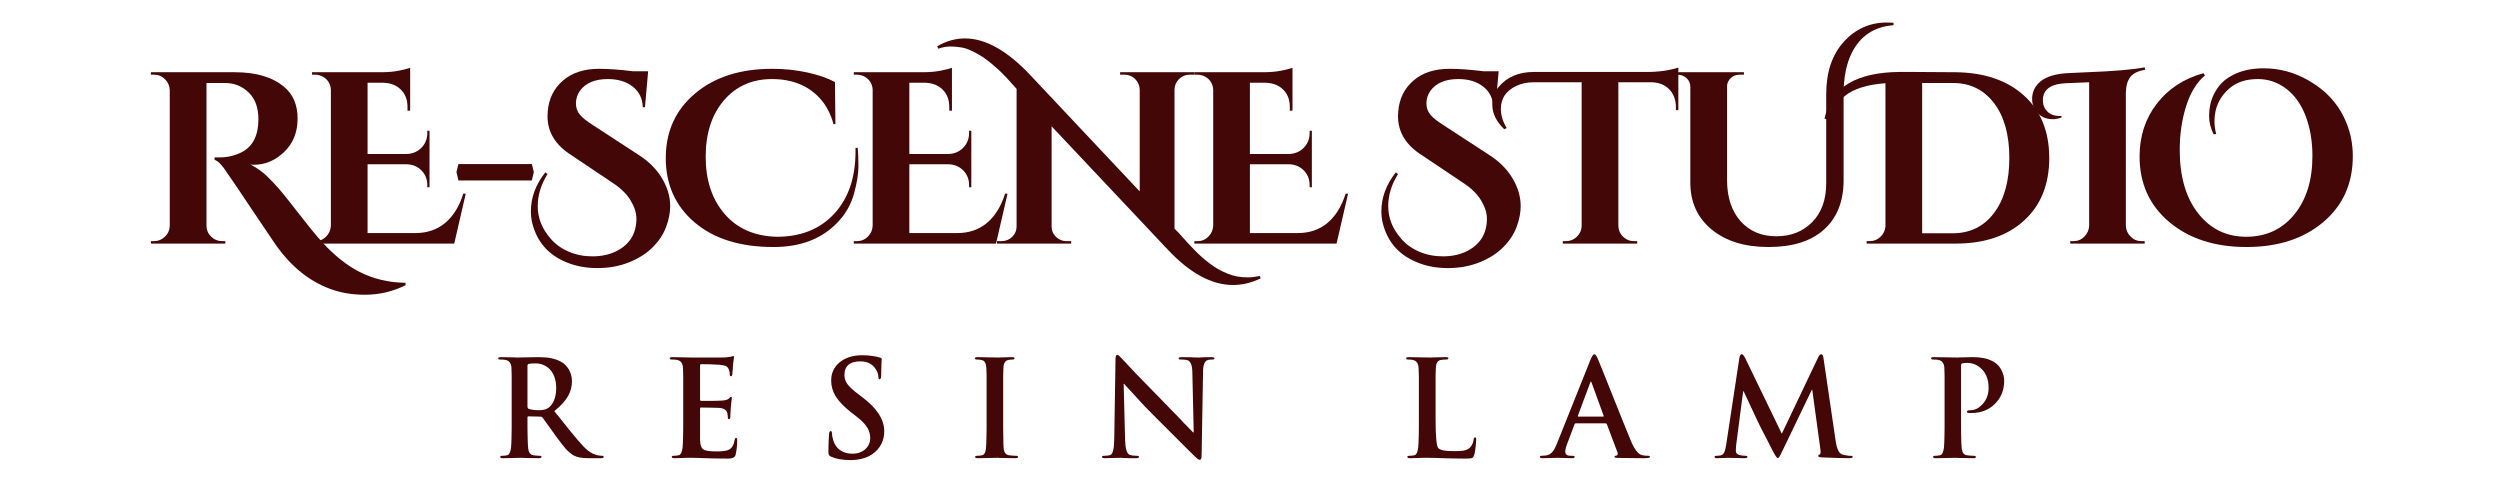
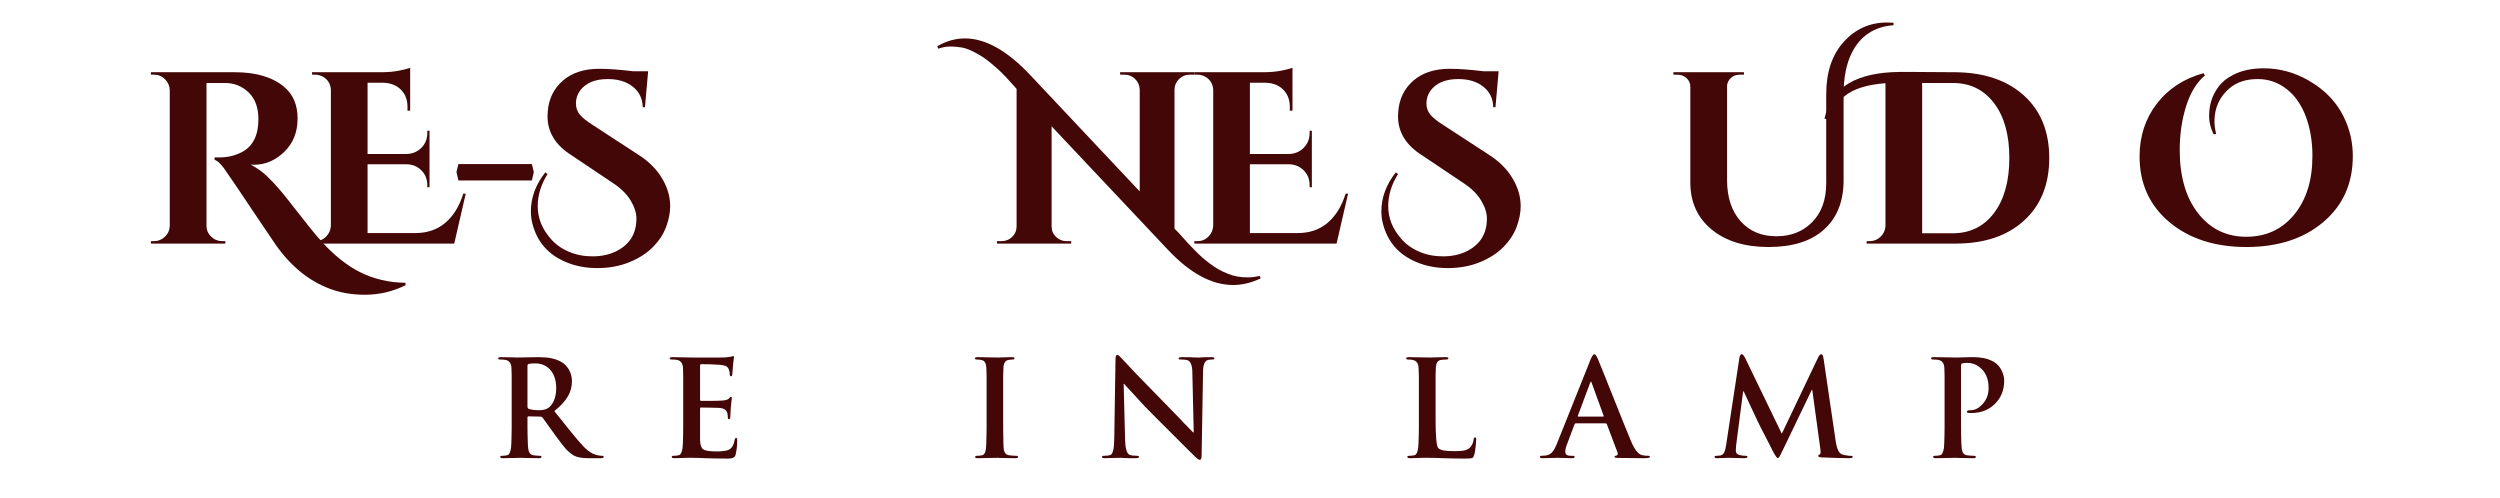
<svg xmlns="http://www.w3.org/2000/svg" version="1.2" preserveAspectRatio="xMidYMid meet" height="267" viewBox="0 0 1005 200.25" zoomAndPan="magnify" width="1340">
  <defs />
  <g id="6ba783d1a5">
    <g style="fill:#430707;fill-opacity:1;">
      <g transform="translate(196.878, 184.038)">
        <path d="M 8.816 -32.988 L 8.715 -36.27 C 8.609 -38.004 7.84 -39.027 6.402 -39.34 C 5.965 -39.445 5.266 -39.5 4.305 -39.5 C 3.691 -39.5 3.387 -39.664 3.387 -39.996 C 3.387 -40.312 3.777 -40.469 4.566 -40.469 L 10.312 -40.363 C 10.453 -40.363 10.586 -40.348 10.707 -40.312 L 19.5 -40.469 C 21.512 -40.469 23.219 -40.328 24.617 -40.051 C 26.473 -39.684 28.066 -39.051 29.395 -38.16 C 30.285 -37.547 31.09 -36.656 31.809 -35.484 C 32.633 -34.012 33.043 -32.457 33.043 -30.812 C 33.043 -28.695 32.543 -26.734 31.547 -24.934 C 30.445 -22.938 28.582 -20.883 25.957 -18.766 L 32.414 -10.707 C 34.496 -8.117 36.234 -6.09 37.637 -4.617 C 38.914 -3.289 40.18 -2.301 41.441 -1.652 C 41.688 -1.547 41.941 -1.461 42.203 -1.391 C 42.375 -1.285 42.57 -1.215 42.781 -1.18 C 42.918 -1.109 43.086 -1.059 43.277 -1.023 L 43.645 -0.973 C 44.258 -0.867 44.758 -0.812 45.141 -0.812 C 45.578 -0.812 45.797 -0.664 45.797 -0.367 C 45.797 -0.016 45.457 0.156 44.773 0.156 L 39.656 0.156 C 37.086 0.156 35.168 -0.184 33.91 -0.867 C 32.84 -1.445 31.695 -2.387 30.469 -3.699 C 29.543 -4.785 28.238 -6.473 26.559 -8.766 L 21.23 -16.168 C 21.023 -16.43 20.699 -16.562 20.262 -16.562 L 15.59 -16.664 C 15.309 -16.664 15.168 -16.516 15.168 -16.219 L 15.168 -11.891 C 15.168 -10.629 15.188 -9.57 15.223 -8.715 C 15.258 -6.562 15.328 -4.988 15.434 -3.988 C 15.605 -2.188 16.309 -1.199 17.531 -1.023 C 18.598 -0.883 19.473 -0.812 20.156 -0.812 C 20.594 -0.812 20.812 -0.664 20.812 -0.367 C 20.812 -0.016 20.453 0.156 19.734 0.156 L 13.387 0.051 C 13.211 0.051 13.07 0.035 12.965 0 L 5.273 0.156 C 4.559 0.156 4.199 -0.016 4.199 -0.367 C 4.199 -0.664 4.48 -0.812 5.039 -0.812 C 5.688 -0.812 6.332 -0.883 6.98 -1.023 C 7.77 -1.164 8.293 -2.152 8.555 -3.988 C 8.66 -4.988 8.73 -6.562 8.766 -8.715 C 8.801 -9.57 8.816 -10.629 8.816 -11.891 Z M 15.168 -20.629 C 15.168 -20.141 15.328 -19.824 15.641 -19.684 C 16.711 -19.316 18.074 -19.133 19.734 -19.133 C 21.414 -19.133 22.684 -19.438 23.543 -20.051 C 24.469 -20.734 25.203 -21.68 25.746 -22.887 C 26.395 -24.32 26.719 -26.062 26.719 -28.109 C 26.719 -29.91 26.43 -31.504 25.852 -32.887 C 25.379 -34.074 24.695 -35.082 23.805 -35.902 C 22.266 -37.27 20.488 -37.949 18.477 -37.949 C 17.059 -37.949 16.113 -37.879 15.641 -37.742 C 15.328 -37.637 15.168 -37.383 15.168 -36.98 Z M 15.168 -20.629" style="stroke:none" />
      </g>
    </g>
    <g style="fill:#430707;fill-opacity:1;">
      <g transform="translate(265.834, 184.038)">
        <path d="M 8.816 -32.988 L 8.715 -36.27 C 8.609 -38.004 7.84 -39.027 6.402 -39.34 C 5.965 -39.445 5.266 -39.5 4.305 -39.5 C 3.691 -39.5 3.387 -39.664 3.387 -39.996 C 3.387 -40.312 3.777 -40.469 4.566 -40.469 L 12.309 -40.312 L 23.438 -40.312 L 25.746 -40.363 C 26.938 -40.469 27.707 -40.574 28.055 -40.68 C 28.125 -40.68 28.195 -40.699 28.266 -40.73 L 28.922 -40.914 C 29.133 -40.914 29.238 -40.75 29.238 -40.418 L 28.973 -38.477 C 28.906 -38.02 28.852 -37.504 28.816 -36.926 L 28.605 -34.117 C 28.605 -33.77 28.582 -33.523 28.527 -33.383 C 28.492 -33.207 28.441 -33.078 28.371 -32.988 C 28.301 -32.852 28.18 -32.781 28.004 -32.781 C 27.688 -32.781 27.531 -33.035 27.531 -33.543 C 27.531 -33.82 27.512 -34.109 27.48 -34.406 C 27.391 -34.828 27.293 -35.188 27.191 -35.484 C 26.98 -36.008 26.672 -36.418 26.27 -36.715 C 25.746 -37.031 24.855 -37.258 23.594 -37.398 C 23.383 -37.434 22.902 -37.453 22.152 -37.453 L 19.84 -37.582 L 15.957 -37.637 C 15.711 -37.637 15.59 -37.453 15.59 -37.086 L 15.59 -23.488 C 15.59 -23.086 15.711 -22.887 15.957 -22.887 L 20.262 -22.887 C 21.293 -22.887 22.152 -22.902 22.832 -22.938 C 23.707 -22.938 24.285 -22.965 24.566 -23.016 C 25.895 -23.121 26.754 -23.383 27.137 -23.805 C 27.539 -24.277 27.828 -24.512 28.004 -24.512 C 28.25 -24.512 28.371 -24.371 28.371 -24.094 L 28.109 -21.887 C 28.039 -21.348 27.984 -20.77 27.949 -20.156 L 27.742 -16.562 C 27.742 -15.879 27.574 -15.535 27.242 -15.535 C 26.926 -15.535 26.77 -15.695 26.77 -16.008 L 26.719 -16.93 C 26.684 -17.332 26.629 -17.672 26.559 -17.953 C 26.262 -19.176 25.258 -19.875 23.543 -20.051 C 23.297 -20.086 22.816 -20.105 22.098 -20.105 C 21.484 -20.141 20.734 -20.156 19.84 -20.156 L 15.906 -20.207 C 15.695 -20.207 15.59 -20.035 15.59 -19.684 L 15.59 -7.086 C 15.66 -5.195 16.07 -3.98 16.824 -3.438 C 17.609 -2.859 19.352 -2.57 22.047 -2.57 L 23.227 -2.57 L 24.566 -2.676 C 25.633 -2.746 26.473 -2.93 27.086 -3.227 C 28.344 -3.805 29.148 -5.125 29.5 -7.191 C 29.605 -7.734 29.805 -8.004 30.102 -8.004 C 30.383 -8.004 30.523 -7.68 30.523 -7.035 C 30.523 -4.918 30.297 -2.93 29.84 -1.074 C 29.578 -0.148 28.605 0.316 26.926 0.316 C 25.246 0.316 23.488 0.297 21.652 0.262 L 17.637 0.156 C 15.344 0.051 13.48 0 12.047 0 L 10.762 0 C 10.148 0 9.555 0.016 8.977 0.051 L 5.273 0.156 C 4.559 0.156 4.199 -0.016 4.199 -0.367 C 4.199 -0.664 4.48 -0.812 5.039 -0.812 C 5.688 -0.812 6.332 -0.883 6.98 -1.023 C 7.77 -1.164 8.293 -2.152 8.555 -3.988 C 8.66 -4.988 8.73 -6.562 8.766 -8.715 C 8.801 -9.57 8.816 -10.629 8.816 -11.891 Z M 8.816 -32.988" style="stroke:none" />
      </g>
    </g>
    <g style="fill:#430707;fill-opacity:1;">
      <g transform="translate(328.178, 184.038)">
-         <path d="M 13.699 0.918 C 10.586 0.918 7.969 0.453 5.852 -0.473 C 5.172 -0.77 4.828 -1.383 4.828 -2.309 C 4.828 -3.57 4.863 -5.004 4.934 -6.613 L 5.09 -9.344 C 5.16 -10.289 5.379 -10.762 5.746 -10.762 C 6.098 -10.762 6.273 -10.453 6.273 -9.844 C 6.273 -9.125 6.438 -8.207 6.77 -7.086 C 7.332 -5.23 8.348 -3.84 9.816 -2.914 C 11.074 -2.074 12.625 -1.652 14.461 -1.652 C 16.719 -1.652 18.52 -2.316 19.867 -3.648 C 21.059 -4.836 21.652 -6.219 21.652 -7.793 C 21.652 -9.266 21.328 -10.594 20.68 -11.785 C 19.895 -13.234 18.461 -14.777 16.375 -16.402 L 13.91 -18.32 C 11.039 -20.574 8.984 -22.727 7.742 -24.773 C 6.551 -26.719 5.957 -28.816 5.957 -31.074 C 5.957 -34.047 7.086 -36.48 9.344 -38.371 C 11.672 -40.277 14.68 -41.23 18.371 -41.23 C 19.91 -41.23 21.363 -41.125 22.727 -40.914 C 23.27 -40.828 23.785 -40.73 24.277 -40.629 L 25.512 -40.312 C 26.016 -40.207 26.27 -39.988 26.27 -39.656 L 26.168 -37.742 C 26.133 -37.164 26.113 -36.551 26.113 -35.902 C 26.078 -35.082 26.062 -34.188 26.062 -33.227 C 26.062 -32.141 25.859 -31.598 25.457 -31.598 C 25.109 -31.598 24.934 -31.922 24.934 -32.57 L 24.879 -33.121 C 24.844 -33.402 24.773 -33.699 24.672 -34.012 C 24.406 -34.801 24.031 -35.5 23.543 -36.113 L 22.781 -36.98 C 22.43 -37.293 22.035 -37.582 21.602 -37.844 C 20.531 -38.457 19.219 -38.766 17.664 -38.766 C 13.41 -38.766 11.285 -36.918 11.285 -33.227 C 11.285 -31.965 11.68 -30.777 12.465 -29.656 C 13.289 -28.52 14.793 -27.129 16.98 -25.484 L 18.477 -24.355 C 24.355 -19.945 27.293 -15.379 27.293 -10.656 C 27.293 -8.887 26.938 -7.254 26.219 -5.746 C 25.363 -3.965 24.039 -2.477 22.254 -1.285 C 20.996 -0.5 19.598 0.07 18.055 0.418 C 16.727 0.754 15.273 0.918 13.699 0.918 Z M 13.699 0.918" style="stroke:none" />
-       </g>
+         </g>
    </g>
    <g style="fill:#430707;fill-opacity:1;">
      <g transform="translate(387.819, 184.038)">
        <path d="M 8.793 -32.988 L 8.688 -36.27 C 8.582 -38.039 7.969 -39.043 6.852 -39.289 C 6.324 -39.43 5.688 -39.5 4.934 -39.5 C 4.355 -39.5 4.066 -39.684 4.066 -40.051 C 4.066 -40.328 4.496 -40.469 5.355 -40.469 L 13.648 -40.312 C 13.855 -40.348 14.137 -40.363 14.488 -40.363 L 18.895 -40.469 C 19.648 -40.469 20.023 -40.328 20.023 -40.051 C 20.023 -39.684 19.734 -39.5 19.16 -39.5 C 18.738 -39.5 18.207 -39.445 17.559 -39.34 C 16.332 -39.133 15.668 -38.109 15.562 -36.27 L 15.457 -32.988 L 15.457 -11.707 C 15.457 -10.43 15.477 -9.344 15.512 -8.449 C 15.512 -6.297 15.562 -4.699 15.668 -3.648 C 15.859 -2.074 16.578 -1.199 17.82 -1.023 C 18.836 -0.883 19.754 -0.812 20.574 -0.812 C 21.152 -0.812 21.441 -0.664 21.441 -0.367 C 21.441 -0.016 21.102 0.156 20.418 0.156 L 13.91 0.051 C 13.734 0.051 13.57 0.035 13.41 0 L 5.25 0.156 C 4.531 0.156 4.172 -0.016 4.172 -0.367 C 4.172 -0.664 4.461 -0.812 5.039 -0.812 C 5.688 -0.812 6.332 -0.883 6.98 -1.023 C 7.84 -1.199 8.355 -2.09 8.531 -3.699 C 8.633 -4.715 8.703 -6.297 8.738 -8.449 C 8.773 -9.344 8.793 -10.43 8.793 -11.707 Z M 8.793 -32.988" style="stroke:none" />
      </g>
    </g>
    <g style="fill:#430707;fill-opacity:1;">
      <g transform="translate(440.479, 184.038)">
        <path d="M 11.809 -7.137 C 11.914 -3.57 12.547 -1.582 13.699 -1.18 C 14.418 -0.938 15.344 -0.812 16.48 -0.812 C 17.094 -0.812 17.402 -0.664 17.402 -0.367 C 17.402 -0.016 16.988 0.156 16.168 0.156 L 13.805 0.156 L 10.785 0.051 C 10.684 0.051 10.578 0.035 10.473 0 L 7.453 0.051 C 6.07 0.121 4.82 0.156 3.699 0.156 C 2.914 0.156 2.52 -0.016 2.52 -0.367 C 2.52 -0.664 2.809 -0.812 3.387 -0.812 C 4.383 -0.812 5.188 -0.902 5.801 -1.074 C 6.867 -1.391 7.418 -3.613 7.453 -7.742 L 7.953 -39.551 C 7.953 -40.777 8.18 -41.387 8.633 -41.387 C 8.898 -41.387 9.188 -41.23 9.5 -40.914 C 9.641 -40.793 9.824 -40.609 10.051 -40.363 L 16.273 -33.75 L 34.223 -15.328 L 35.09 -14.355 C 35.125 -14.355 35.16 -14.32 35.195 -14.25 C 35.23 -14.25 35.246 -14.234 35.246 -14.199 C 35.281 -14.199 35.301 -14.18 35.301 -14.145 C 35.406 -14.074 35.473 -13.996 35.508 -13.91 C 35.703 -13.77 35.852 -13.629 35.957 -13.488 L 39.133 -10.211 L 39.395 -10.211 L 38.844 -34.355 C 38.809 -37.066 38.203 -38.676 37.031 -39.184 C 36.664 -39.324 36.184 -39.41 35.59 -39.445 C 35.359 -39.48 35.105 -39.5 34.828 -39.5 L 34.172 -39.5 C 33.609 -39.5 33.332 -39.664 33.332 -39.996 C 33.332 -40.312 33.793 -40.469 34.723 -40.469 C 35.789 -40.469 37.074 -40.453 38.582 -40.418 C 38.719 -40.383 38.867 -40.363 39.027 -40.363 L 41.914 -40.312 C 41.984 -40.348 42.07 -40.363 42.176 -40.363 L 42.465 -40.363 C 42.711 -40.363 42.918 -40.383 43.094 -40.418 C 44.32 -40.453 45.449 -40.469 46.48 -40.469 C 47.301 -40.469 47.715 -40.312 47.715 -39.996 C 47.715 -39.664 47.398 -39.5 46.77 -39.5 C 46.121 -39.5 45.578 -39.445 45.141 -39.34 C 43.848 -38.992 43.184 -37.469 43.148 -34.773 L 42.57 -0.867 C 42.57 0.254 42.332 0.812 41.859 0.812 C 41.441 0.812 40.836 0.418 40.051 -0.367 C 39.246 -1.121 38.203 -2.145 36.926 -3.438 L 24.172 -16.168 C 22.824 -17.496 21.371 -18.965 19.816 -20.574 L 11.391 -29.734 L 11.234 -29.734 Z M 11.809 -7.137" style="stroke:none" />
      </g>
    </g>
    <g style="fill:#430707;fill-opacity:1;">
      <g transform="translate(519.749, 184.038)">
        <path d="" style="stroke:none" />
      </g>
    </g>
    <g style="fill:#430707;fill-opacity:1;">
      <g transform="translate(561.571, 184.038)">
        <path d="M 15.535 -15.434 C 15.535 -8.363 15.914 -4.504 16.664 -3.859 C 17.121 -3.438 17.793 -3.141 18.688 -2.965 C 19.668 -2.773 21.152 -2.676 23.148 -2.676 C 24.879 -2.676 26.121 -2.754 26.875 -2.914 C 27.977 -3.125 28.836 -3.551 29.445 -4.199 C 30.234 -5.055 30.699 -6.133 30.84 -7.426 C 30.906 -7.953 31.109 -8.215 31.441 -8.215 C 31.723 -8.215 31.863 -7.918 31.863 -7.324 C 31.863 -6.887 31.793 -5.965 31.652 -4.566 L 31.391 -2.676 C 31.285 -1.996 31.172 -1.477 31.047 -1.129 C 30.871 -0.516 30.629 -0.121 30.312 0.051 C 29.91 0.227 29.027 0.316 27.664 0.316 C 26.051 0.316 24.355 0.297 22.57 0.262 L 18.582 0.156 C 16.184 0.051 13.996 0 12.02 0 L 10.734 0 C 10.121 0 9.535 0.016 8.977 0.051 L 5.25 0.156 C 4.531 0.156 4.172 -0.016 4.172 -0.367 C 4.172 -0.664 4.461 -0.812 5.039 -0.812 C 5.688 -0.812 6.332 -0.883 6.98 -1.023 C 7.77 -1.164 8.285 -2.152 8.531 -3.988 C 8.633 -4.988 8.715 -6.562 8.766 -8.715 C 8.801 -9.57 8.816 -10.629 8.816 -11.891 L 8.816 -32.988 L 8.688 -36.27 C 8.582 -38.004 7.812 -39.027 6.379 -39.34 C 5.957 -39.445 5.371 -39.5 4.617 -39.5 C 4.008 -39.5 3.699 -39.664 3.699 -39.996 C 3.699 -40.312 4.094 -40.469 4.883 -40.469 L 13.648 -40.312 C 13.891 -40.348 14.199 -40.363 14.566 -40.363 L 19.551 -40.469 C 20.305 -40.469 20.68 -40.312 20.68 -39.996 C 20.68 -39.664 20.355 -39.5 19.711 -39.5 C 18.957 -39.5 18.258 -39.445 17.609 -39.34 C 16.402 -39.133 15.746 -38.109 15.641 -36.27 L 15.535 -32.988 Z M 15.535 -15.434" style="stroke:none" />
      </g>
    </g>
    <g style="fill:#430707;fill-opacity:1;">
      <g transform="translate(622.471, 184.038)">
        <path d="M 10.969 -13.855 C 10.762 -13.855 10.594 -13.719 10.473 -13.438 L 7.586 -5.746 C 7.043 -4.418 6.77 -3.324 6.77 -2.469 C 6.77 -1.363 7.488 -0.812 8.922 -0.812 L 9.738 -0.812 C 10.262 -0.812 10.523 -0.664 10.523 -0.367 C 10.523 -0.016 10.227 0.156 9.633 0.156 L 3.07 0 C 3 0.035 2.895 0.051 2.754 0.051 L 1.547 0.051 C 0.008 0.121 -1.312 0.156 -2.414 0.156 C -3.098 0.156 -3.438 -0.016 -3.438 -0.367 C -3.438 -0.664 -3.219 -0.812 -2.781 -0.812 C -2.258 -0.812 -1.707 -0.848 -1.129 -0.918 C 0.027 -1.059 0.961 -1.574 1.68 -2.469 C 2.238 -3.113 2.824 -4.207 3.438 -5.746 L 16.93 -39.5 C 17.539 -40.934 18.047 -41.652 18.449 -41.652 C 18.836 -41.652 19.281 -41.082 19.789 -39.945 C 20.07 -39.297 20.785 -37.539 21.941 -34.668 L 29.789 -15.039 C 31.223 -11.434 32.332 -8.715 33.121 -6.875 C 34.012 -4.723 34.906 -3.184 35.797 -2.258 C 36.164 -1.855 36.543 -1.547 36.926 -1.34 C 37.172 -1.199 37.477 -1.094 37.844 -1.023 C 38.562 -0.883 39.316 -0.812 40.102 -0.812 C 40.574 -0.812 40.812 -0.664 40.812 -0.367 C 40.812 -0.016 39.98 0.156 38.316 0.156 L 27.848 0.051 L 26.98 -0.051 C 26.699 -0.086 26.559 -0.191 26.559 -0.367 C 26.559 -0.664 26.805 -0.832 27.293 -0.867 C 27.523 -0.938 27.688 -1.074 27.793 -1.285 C 27.898 -1.531 27.898 -1.801 27.793 -2.098 L 23.488 -13.488 C 23.383 -13.734 23.211 -13.855 22.965 -13.855 Z M 21.941 -16.562 C 22.188 -16.562 22.273 -16.664 22.203 -16.875 L 17.375 -30.156 C 17.285 -30.469 17.191 -30.629 17.086 -30.629 C 16.945 -30.629 16.84 -30.469 16.77 -30.156 L 11.836 -16.93 C 11.766 -16.684 11.836 -16.562 12.047 -16.562 Z M 21.941 -16.562" style="stroke:none" />
      </g>
    </g>
    <g style="fill:#430707;fill-opacity:1;">
      <g transform="translate(688.462, 184.038)">
        <path d="M 10.785 -40.262 C 10.961 -41.188 11.27 -41.652 11.707 -41.652 C 12.125 -41.652 12.605 -41.102 13.148 -39.996 L 27.82 -9.684 L 42.438 -40.363 C 42.875 -41.223 43.27 -41.652 43.621 -41.652 C 44.125 -41.652 44.449 -41.102 44.59 -39.996 L 49.473 -6.77 C 49.945 -3.551 50.828 -1.742 52.121 -1.34 C 52.805 -1.129 53.469 -0.988 54.117 -0.918 L 54.852 -0.812 L 55.457 -0.812 C 56.031 -0.812 56.32 -0.684 56.32 -0.418 C 56.32 -0.035 55.848 0.156 54.906 0.156 C 54.012 0.156 52.297 0.121 49.762 0.051 C 46.891 -0.016 44.977 -0.086 44.012 -0.156 C 43.402 -0.191 42.98 -0.262 42.754 -0.367 C 42.543 -0.438 42.438 -0.57 42.438 -0.762 C 42.438 -0.973 42.641 -1.164 43.043 -1.34 C 43.426 -1.477 43.516 -2.25 43.305 -3.648 L 40.074 -27.293 L 39.867 -27.293 L 28.133 -2.914 C 27.504 -1.582 27.074 -0.754 26.848 -0.418 C 26.641 -0.07 26.41 0.105 26.168 0.105 C 25.867 0.105 25.238 -0.789 24.277 -2.57 C 23.875 -3.289 23.41 -4.207 22.887 -5.328 L 19.16 -12.57 C 18.598 -13.691 18.242 -14.426 18.082 -14.777 L 12.492 -26.719 L 12.281 -26.719 L 9.5 -5.328 C 9.395 -4.348 9.344 -3.5 9.344 -2.781 C 9.344 -1.891 9.875 -1.32 10.945 -1.074 C 11.766 -0.902 12.52 -0.812 13.203 -0.812 C 13.742 -0.812 14.016 -0.684 14.016 -0.418 C 14.016 -0.035 13.586 0.156 12.73 0.156 L 6.062 0 C 5.871 0.035 5.652 0.051 5.406 0.051 L 1.758 0.156 C 1.109 0.156 0.789 -0.035 0.789 -0.418 C 0.789 -0.684 1.074 -0.812 1.652 -0.812 C 2.18 -0.812 2.711 -0.867 3.254 -0.973 C 3.938 -1.109 4.461 -1.629 4.828 -2.52 C 4.969 -2.887 5.09 -3.316 5.195 -3.805 C 5.301 -4.207 5.391 -4.68 5.457 -5.223 Z M 10.785 -40.262" style="stroke:none" />
      </g>
    </g>
    <g style="fill:#430707;fill-opacity:1;">
      <g transform="translate(772.903, 184.038)">
        <path d="M 8.816 -32.988 L 8.715 -36.27 C 8.609 -38.004 7.84 -39.027 6.402 -39.34 C 5.965 -39.445 5.266 -39.5 4.305 -39.5 C 3.691 -39.5 3.387 -39.664 3.387 -39.996 C 3.387 -40.312 3.777 -40.469 4.566 -40.469 L 14.094 -40.312 C 14.375 -40.348 14.707 -40.363 15.09 -40.363 L 20.105 -40.469 C 21.68 -40.469 23.113 -40.348 24.406 -40.102 C 25.477 -39.926 26.438 -39.641 27.293 -39.234 C 27.977 -38.957 28.59 -38.613 29.133 -38.211 L 29.734 -37.793 L 30.102 -37.398 C 30.82 -36.715 31.406 -35.875 31.863 -34.879 C 32.473 -33.586 32.781 -32.301 32.781 -31.023 C 32.781 -27.227 31.527 -24.102 29.027 -21.652 C 26.559 -19.219 23.402 -18.004 19.551 -18.004 L 19.027 -18.004 C 18.746 -18.004 18.547 -18.023 18.426 -18.055 C 18.215 -18.09 18.074 -18.125 18.004 -18.16 C 17.863 -18.23 17.793 -18.363 17.793 -18.555 C 17.793 -18.941 18.293 -19.133 19.289 -19.133 C 20.969 -19.133 22.543 -19.922 24.016 -21.496 C 25.676 -23.297 26.508 -25.465 26.508 -28.004 C 26.508 -28.617 26.488 -29.148 26.453 -29.605 C 26.367 -30.355 26.234 -31.055 26.062 -31.703 C 25.57 -33.438 24.66 -34.887 23.332 -36.062 C 22.473 -36.848 21.484 -37.426 20.367 -37.793 C 19.578 -38.039 18.773 -38.16 17.953 -38.16 C 16.988 -38.16 16.289 -38.09 15.852 -37.949 C 15.57 -37.844 15.434 -37.504 15.434 -36.926 L 15.434 -11.891 C 15.434 -10.629 15.449 -9.57 15.484 -8.715 C 15.52 -6.562 15.59 -4.969 15.695 -3.938 C 15.871 -2.133 16.57 -1.164 17.793 -1.023 C 18.793 -0.883 19.703 -0.812 20.523 -0.812 C 21.102 -0.812 21.391 -0.664 21.391 -0.367 C 21.391 -0.016 21.047 0.156 20.367 0.156 L 13.855 0.051 C 13.684 0.051 13.543 0.035 13.438 0 L 5.273 0.156 C 4.559 0.156 4.199 -0.016 4.199 -0.367 C 4.199 -0.664 4.48 -0.812 5.039 -0.812 C 5.688 -0.812 6.332 -0.883 6.98 -1.023 C 7.77 -1.164 8.293 -2.152 8.555 -3.988 C 8.66 -4.988 8.73 -6.562 8.766 -8.715 C 8.801 -9.57 8.816 -10.629 8.816 -11.891 Z M 8.816 -32.988" style="stroke:none" />
      </g>
    </g>
    <g style="fill:#430707;fill-opacity:1;">
      <g transform="translate(56.241, 97.926)">
        <path d="M 106.781 16.734 C 101.664 19.285 96.223 20.562 90.453 20.562 C 85.328 20.562 80.664 19.773 76.469 18.203 C 67.414 14.859 59.707 8.332 53.344 -1.375 C 51.707 -3.738 48.656 -8.266 44.188 -14.953 C 39.727 -21.648 36.844 -25.914 35.531 -27.75 C 33.227 -31.363 31.391 -33.332 30.016 -33.656 L 30.016 -34.641 C 30.078 -34.641 30.156 -34.641 30.25 -34.641 C 30.352 -34.641 30.473 -34.641 30.609 -34.641 C 30.742 -34.641 30.875 -34.641 31 -34.641 C 31.133 -34.641 31.301 -34.641 31.5 -34.641 C 31.695 -34.641 31.859 -34.641 31.984 -34.641 C 35.328 -34.641 38.41 -35.395 41.234 -36.906 C 45.504 -39.27 47.641 -43.633 47.641 -50 C 47.641 -54.656 46.328 -58.242 43.703 -60.766 C 41.078 -63.297 37.926 -64.562 34.25 -64.562 L 26.766 -64.562 L 26.766 -7.188 C 26.766 -5.477 27.391 -4.016 28.641 -2.797 C 29.891 -1.586 31.363 -0.984 33.062 -0.984 L 34.344 -0.984 L 34.344 0 L 4.422 0 L 4.422 -0.984 L 5.703 -0.984 C 7.348 -0.984 8.789 -1.57 10.031 -2.75 C 11.281 -3.938 11.938 -5.383 12 -7.094 L 12 -61.703 C 11.938 -63.41 11.297 -64.867 10.078 -66.078 C 8.867 -67.297 7.41 -67.906 5.703 -67.906 L 4.422 -67.906 L 4.422 -68.891 L 38.188 -68.891 C 46.656 -68.891 53.219 -66.957 57.875 -63.094 C 61.551 -60.07 63.391 -55.805 63.391 -50.297 C 63.391 -44.785 61.598 -40.305 58.016 -36.859 C 54.441 -33.41 50.359 -31.688 45.766 -31.688 C 45.367 -31.688 44.941 -31.723 44.484 -31.797 C 47.172 -30.348 49.414 -28.738 51.219 -26.969 C 53.031 -25.195 54.609 -23.523 55.953 -21.953 C 57.297 -20.379 58.441 -18.984 59.391 -17.766 C 60.348 -16.547 61.613 -14.938 63.188 -12.938 C 64.758 -10.938 66.398 -8.852 68.109 -6.688 C 69.816 -4.52 71.703 -2.305 73.766 -0.047 C 75.836 2.211 78.133 4.359 80.656 6.391 C 83.188 8.43 85.758 10.109 88.375 11.422 C 93.957 14.242 100.094 15.688 106.781 15.75 Z M 106.781 16.734" style="stroke:none" />
      </g>
    </g>
    <g style="fill:#430707;fill-opacity:1;">
      <g transform="translate(121.294, 97.926)">
        <path d="M 5.406 -0.984 C 7.113 -0.984 8.57 -1.586 9.781 -2.797 C 11 -4.016 11.645 -5.477 11.719 -7.188 L 11.719 -62 C 11.52 -64.301 10.438 -66.008 8.469 -67.125 C 7.477 -67.645 6.457 -67.906 5.406 -67.906 L 4.141 -67.906 L 4.141 -68.891 L 31.797 -68.891 C 34.68 -68.891 37.203 -69.117 39.359 -69.578 C 41.523 -70.035 42.938 -70.398 43.594 -70.672 L 43.594 -53.438 L 42.516 -53.438 L 42.516 -54.625 C 42.578 -57.57 41.738 -59.945 40 -61.75 C 38.27 -63.562 35.926 -64.531 32.969 -64.656 L 26.469 -64.656 L 26.469 -36.016 L 42.125 -36.016 C 44.551 -36.086 46.551 -36.926 48.125 -38.531 C 49.695 -40.133 50.484 -42.117 50.484 -44.484 L 50.484 -45.375 L 51.375 -45.375 L 51.375 -22.641 L 50.484 -22.641 L 50.484 -23.422 C 50.484 -25.848 49.695 -27.848 48.125 -29.422 C 46.551 -31.004 44.582 -31.828 42.219 -31.891 L 26.469 -31.891 L 26.469 -4.234 L 45.672 -4.234 C 50.461 -4.234 54.477 -5.609 57.719 -8.359 C 60.969 -11.117 63.379 -15.023 64.953 -20.078 L 65.938 -20.078 L 61.312 0 L 4.141 0 L 4.141 -0.984 Z M 5.406 -0.984" style="stroke:none" />
      </g>
    </g>
    <g style="fill:#430707;fill-opacity:1;">
      <g transform="translate(180.344, 97.926)">
        <path d="M 3.156 -28.734 L 3.938 -31.984 L 33.469 -31.984 L 34.25 -28.734 L 33.469 -25.391 L 3.938 -25.391 Z M 3.156 -28.734" style="stroke:none" />
      </g>
    </g>
    <g style="fill:#430707;fill-opacity:1;">
      <g transform="translate(210.853, 97.926)">
        <path d="M 9.25 -27.953 C 6.625 -23.754 5.312 -19.457 5.312 -15.062 C 5.312 -10.27 7.051 -5.906 10.531 -1.969 C 12.438 0.258 14.848 2 17.766 3.25 C 20.68 4.5 23.879 5.125 27.359 5.125 C 30.836 5.125 33.957 4.469 36.719 3.156 C 42.227 0.457 44.984 -3.938 44.984 -10.031 C 44.984 -12.332 44.211 -14.758 42.672 -17.312 C 41.129 -19.875 38.816 -22.176 35.734 -24.219 L 19 -35.438 C 12.5 -39.5 9.25 -44.742 9.25 -51.172 C 9.25 -51.828 9.281 -52.484 9.344 -53.141 C 9.738 -58.191 11.754 -62.305 15.391 -65.484 C 19.035 -68.672 23.91 -70.266 30.016 -70.266 C 33.754 -70.266 38.281 -69.938 43.594 -69.281 L 49.703 -69.281 L 48.422 -54.828 L 47.531 -54.828 C 47.469 -58.234 46.156 -60.969 43.594 -63.031 C 41.039 -65.102 37.664 -66.141 33.469 -66.141 C 28.344 -66.141 24.633 -64.598 22.344 -61.516 C 21.227 -59.941 20.672 -58.234 20.672 -56.391 C 20.672 -54.555 21.227 -53 22.344 -51.719 C 23.457 -50.438 25.227 -49.039 27.656 -47.531 L 46.062 -35.531 C 49.801 -33.102 52.723 -30.25 54.828 -26.969 C 57.316 -23.094 58.562 -19.125 58.562 -15.062 C 58.562 -12.438 58.02 -9.66 56.938 -6.734 C 55.852 -3.816 54.082 -1.113 51.625 1.375 C 49.164 3.875 46 5.91 42.125 7.484 C 38.25 9.055 33.969 9.844 29.281 9.844 C 24.594 9.844 20.344 9.02 16.531 7.375 C 9.508 4.426 5.051 -0.723 3.156 -8.078 C 2.758 -9.648 2.562 -11.285 2.562 -12.984 C 2.562 -18.504 4.492 -23.723 8.359 -28.641 Z M 9.25 -27.953" style="stroke:none" />
      </g>
    </g>
    <g style="fill:#430707;fill-opacity:1;">
      <g transform="translate(265.278, 97.926)">
-         <path d="M 79.531 -38.484 C 79.719 -36.516 79.812 -34.035 79.812 -31.047 C 79.812 -28.066 79.223 -24.426 78.047 -20.125 C 76.867 -15.832 74.738 -12.047 71.656 -8.766 C 65.352 -2.004 56.691 1.375 45.672 1.375 C 32.285 1.375 21.719 -1.922 13.969 -8.516 C 6.227 -15.109 2.359 -23.734 2.359 -34.391 C 2.359 -45.055 6.281 -53.703 14.125 -60.328 C 21.969 -66.953 32.316 -70.266 45.172 -70.266 C 50.098 -70.266 54.789 -69.773 59.25 -68.797 C 63.707 -67.816 67.414 -66.535 70.375 -64.953 L 70.562 -48.031 L 69.781 -48.031 C 68.664 -52.227 66.797 -55.738 64.172 -58.562 C 59.441 -63.613 53.07 -66.141 45.062 -66.141 C 37.062 -66.141 30.617 -63.285 25.734 -57.578 C 20.848 -51.867 18.406 -44.305 18.406 -34.891 C 18.406 -25.473 20.945 -17.812 26.031 -11.906 C 31.113 -6 38.117 -2.945 47.047 -2.75 C 56.691 -2.75 64.367 -5.832 70.078 -12 C 75.785 -18.176 78.641 -26.547 78.641 -37.109 C 78.641 -37.566 78.641 -38.023 78.641 -38.484 Z M 79.531 -38.484" style="stroke:none" />
-       </g>
+         </g>
    </g>
    <g style="fill:#430707;fill-opacity:1;">
      <g transform="translate(339.09, 97.926)">
-         <path d="M 5.406 -0.984 C 7.113 -0.984 8.57 -1.586 9.781 -2.797 C 11 -4.016 11.645 -5.477 11.719 -7.188 L 11.719 -62 C 11.52 -64.301 10.438 -66.008 8.469 -67.125 C 7.477 -67.645 6.457 -67.906 5.406 -67.906 L 4.141 -67.906 L 4.141 -68.891 L 31.797 -68.891 C 34.68 -68.891 37.203 -69.117 39.359 -69.578 C 41.523 -70.035 42.938 -70.398 43.594 -70.672 L 43.594 -53.438 L 42.516 -53.438 L 42.516 -54.625 C 42.578 -57.57 41.738 -59.945 40 -61.75 C 38.27 -63.562 35.926 -64.531 32.969 -64.656 L 26.469 -64.656 L 26.469 -36.016 L 42.125 -36.016 C 44.551 -36.086 46.551 -36.926 48.125 -38.531 C 49.695 -40.133 50.484 -42.117 50.484 -44.484 L 50.484 -45.375 L 51.375 -45.375 L 51.375 -22.641 L 50.484 -22.641 L 50.484 -23.422 C 50.484 -25.848 49.695 -27.848 48.125 -29.422 C 46.551 -31.004 44.582 -31.828 42.219 -31.891 L 26.469 -31.891 L 26.469 -4.234 L 45.672 -4.234 C 50.461 -4.234 54.477 -5.609 57.719 -8.359 C 60.969 -11.117 63.379 -15.023 64.953 -20.078 L 65.938 -20.078 L 61.312 0 L 4.141 0 L 4.141 -0.984 Z M 5.406 -0.984" style="stroke:none" />
-       </g>
+         </g>
    </g>
    <g style="fill:#430707;fill-opacity:1;">
      <g transform="translate(397.747, 97.926)">
        <path d="M 91.969 10.281 C 93.051 10.906 94.281 11.492 95.656 12.047 C 97.039 12.609 98.367 13.004 99.641 13.234 C 100.922 13.461 102.332 13.578 103.875 13.578 C 105.414 13.578 107.008 13.379 108.656 12.984 L 109.047 13.969 C 105.367 15.75 101.66 16.641 97.922 16.641 C 89.328 16.641 80.566 11.879 71.641 2.359 L 25 -47.141 L 25 -6.891 C 25 -5.242 25.586 -3.848 26.766 -2.703 C 27.941 -1.555 29.352 -0.984 31 -0.984 L 32.875 -0.984 L 32.875 0 L 3.047 0 L 3.047 -0.984 L 4.812 -0.984 C 6.52 -0.984 7.961 -1.555 9.141 -2.703 C 10.328 -3.848 10.922 -5.273 10.922 -6.984 L 10.922 -62.203 C 7.703 -65.879 5.27 -68.453 3.625 -69.922 C 1.988 -71.398 0.535 -72.629 -0.734 -73.609 C -2.016 -74.598 -3.25 -75.422 -4.438 -76.078 C -7.188 -77.648 -9.398 -78.566 -11.078 -78.828 C -12.754 -79.098 -14.328 -79.234 -15.797 -79.234 C -17.273 -79.234 -18.867 -78.938 -20.578 -78.344 L -20.969 -79.328 C -17.363 -81.43 -13.656 -82.484 -9.844 -82.484 C -1.582 -82.484 7.176 -77.562 16.438 -67.719 L 60.422 -20.969 L 60.422 -61.906 C 60.359 -63.613 59.734 -65.039 58.547 -66.188 C 57.367 -67.332 55.961 -67.906 54.328 -67.906 L 52.547 -67.906 L 52.547 -68.891 L 82.375 -68.891 L 82.375 -67.906 L 80.5 -67.906 C 78.863 -67.906 77.453 -67.332 76.266 -66.188 C 75.086 -65.039 74.469 -63.645 74.406 -62 L 74.406 -6 L 75.984 -4.422 C 76.367 -4.035 76.973 -3.363 77.797 -2.406 C 78.617 -1.457 79.359 -0.641 80.016 0.047 C 80.672 0.734 81.504 1.602 82.516 2.656 C 83.535 3.707 84.488 4.625 85.375 5.406 C 86.258 6.195 87.305 7.051 88.516 7.969 C 89.734 8.883 90.883 9.656 91.969 10.281 Z M 91.969 10.281" style="stroke:none" />
      </g>
    </g>
    <g style="fill:#430707;fill-opacity:1;">
      <g transform="translate(475.988, 97.926)">
        <path d="M 5.406 -0.984 C 7.113 -0.984 8.57 -1.586 9.781 -2.797 C 11 -4.016 11.645 -5.477 11.719 -7.188 L 11.719 -62 C 11.52 -64.301 10.438 -66.008 8.469 -67.125 C 7.477 -67.645 6.457 -67.906 5.406 -67.906 L 4.141 -67.906 L 4.141 -68.891 L 31.797 -68.891 C 34.68 -68.891 37.203 -69.117 39.359 -69.578 C 41.523 -70.035 42.938 -70.398 43.594 -70.672 L 43.594 -53.438 L 42.516 -53.438 L 42.516 -54.625 C 42.578 -57.57 41.738 -59.945 40 -61.75 C 38.27 -63.562 35.926 -64.531 32.969 -64.656 L 26.469 -64.656 L 26.469 -36.016 L 42.125 -36.016 C 44.551 -36.086 46.551 -36.926 48.125 -38.531 C 49.695 -40.133 50.484 -42.117 50.484 -44.484 L 50.484 -45.375 L 51.375 -45.375 L 51.375 -22.641 L 50.484 -22.641 L 50.484 -23.422 C 50.484 -25.848 49.695 -27.848 48.125 -29.422 C 46.551 -31.004 44.582 -31.828 42.219 -31.891 L 26.469 -31.891 L 26.469 -4.234 L 45.672 -4.234 C 50.461 -4.234 54.477 -5.609 57.719 -8.359 C 60.969 -11.117 63.379 -15.023 64.953 -20.078 L 65.938 -20.078 L 61.312 0 L 4.141 0 L 4.141 -0.984 Z M 5.406 -0.984" style="stroke:none" />
      </g>
    </g>
    <g style="fill:#430707;fill-opacity:1;">
      <g transform="translate(535.038, 97.926)">
        <path d="" style="stroke:none" />
      </g>
    </g>
    <g style="fill:#430707;fill-opacity:1;">
      <g transform="translate(552.753, 97.926)">
        <path d="M 9.25 -27.953 C 6.625 -23.754 5.312 -19.457 5.312 -15.062 C 5.312 -10.27 7.051 -5.906 10.531 -1.969 C 12.438 0.258 14.848 2 17.766 3.25 C 20.68 4.5 23.879 5.125 27.359 5.125 C 30.836 5.125 33.957 4.469 36.719 3.156 C 42.227 0.457 44.984 -3.938 44.984 -10.031 C 44.984 -12.332 44.211 -14.758 42.672 -17.312 C 41.129 -19.875 38.816 -22.176 35.734 -24.219 L 19 -35.438 C 12.5 -39.5 9.25 -44.742 9.25 -51.172 C 9.25 -51.828 9.281 -52.484 9.344 -53.141 C 9.738 -58.191 11.754 -62.305 15.391 -65.484 C 19.035 -68.672 23.91 -70.266 30.016 -70.266 C 33.754 -70.266 38.281 -69.938 43.594 -69.281 L 49.703 -69.281 L 48.422 -54.828 L 47.531 -54.828 C 47.469 -58.234 46.156 -60.969 43.594 -63.031 C 41.039 -65.102 37.664 -66.141 33.469 -66.141 C 28.344 -66.141 24.633 -64.598 22.344 -61.516 C 21.227 -59.941 20.672 -58.234 20.672 -56.391 C 20.672 -54.555 21.227 -53 22.344 -51.719 C 23.457 -50.438 25.227 -49.039 27.656 -47.531 L 46.062 -35.531 C 49.801 -33.102 52.723 -30.25 54.828 -26.969 C 57.316 -23.094 58.562 -19.125 58.562 -15.062 C 58.562 -12.438 58.02 -9.66 56.938 -6.734 C 55.852 -3.816 54.082 -1.113 51.625 1.375 C 49.164 3.875 46 5.91 42.125 7.484 C 38.25 9.055 33.969 9.844 29.281 9.844 C 24.594 9.844 20.344 9.02 16.531 7.375 C 9.508 4.426 5.051 -0.723 3.156 -8.078 C 2.758 -9.648 2.562 -11.285 2.562 -12.984 C 2.562 -18.504 4.492 -23.723 8.359 -28.641 Z M 9.25 -27.953" style="stroke:none" />
      </g>
    </g>
    <g style="fill:#430707;fill-opacity:1;">
      <g transform="translate(607.178, 97.926)">
-         <path d="M -2.469 -45.969 C -5.676 -49.051 -7.281 -52.363 -7.281 -55.906 C -7.281 -58.656 -6.395 -61.051 -4.625 -63.094 C -1.281 -67.031 3.406 -69 9.438 -69 L 55.797 -69 C 58.68 -69.062 61.207 -69.305 63.375 -69.734 C 65.539 -70.16 66.922 -70.504 67.516 -70.766 L 67.516 -53.641 L 66.531 -53.641 L 66.531 -54.828 C 66.531 -57.773 65.645 -60.164 63.875 -62 C 62.102 -63.844 59.707 -64.797 56.688 -64.859 L 43.406 -64.859 L 43.406 -7.094 C 43.531 -4.727 44.609 -2.953 46.641 -1.766 C 47.566 -1.242 48.586 -0.984 49.703 -0.984 L 50.984 -0.984 L 50.984 0 L 21.062 0 L 21.062 -0.984 L 22.344 -0.984 C 24.039 -0.984 25.492 -1.57 26.703 -2.75 C 27.922 -3.938 28.566 -5.348 28.641 -6.984 L 28.641 -64.859 L 9.438 -64.859 C 6.75 -64.859 4.391 -64.367 2.359 -63.391 C -1.773 -61.422 -3.844 -58.332 -3.844 -54.125 C -3.844 -51.633 -3.055 -49.078 -1.484 -46.453 Z M -2.469 -45.969" style="stroke:none" />
-       </g>
+         </g>
    </g>
    <g style="fill:#430707;fill-opacity:1;">
      <g transform="translate(668.983, 97.926)">
        <path d="M 89.562 -88.875 C 90.414 -88.875 91.301 -88.844 92.219 -88.781 L 92.219 -87.797 C 84.477 -87.203 78.898 -83.523 75.484 -76.766 C 73.254 -72.367 72.141 -66.789 72.141 -60.031 L 72.141 -24.906 C 72.016 -16.633 69.359 -10.188 64.172 -5.562 C 58.984 -0.938 51.582 1.375 41.969 1.375 C 32.363 1.375 24.707 -1 19 -5.75 C 13.289 -10.508 10.469 -16.859 10.531 -24.797 L 10.531 -63.094 C 10.531 -64.469 10.02 -65.613 9 -66.531 C 7.988 -67.445 6.758 -67.906 5.312 -67.906 L 3.734 -67.906 L 3.734 -68.891 L 32.078 -68.891 L 32.078 -67.906 L 30.516 -67.906 C 28.473 -67.906 26.961 -67.117 25.984 -65.547 C 25.523 -64.828 25.297 -64.039 25.297 -63.188 L 25.297 -25.594 C 25.297 -18.633 27.098 -13.117 30.703 -9.047 C 34.316 -4.984 39.078 -2.953 44.984 -2.953 C 45.047 -2.953 45.078 -2.953 45.078 -2.953 C 45.078 -2.953 45.109 -2.953 45.172 -2.953 C 51.016 -2.953 55.805 -4.852 59.547 -8.656 C 63.285 -12.469 65.156 -17.688 65.156 -24.312 L 65.156 -60.031 C 65.156 -68.895 67.5 -75.914 72.188 -81.094 C 76.883 -86.281 82.676 -88.875 89.562 -88.875 Z M 89.562 -88.875" style="stroke:none" />
      </g>
    </g>
    <g style="fill:#430707;fill-opacity:1;">
      <g transform="translate(743.19, 97.926)">
        <path d="M 20.375 -69 C 21.488 -69 23.52 -69 26.469 -69 C 29.426 -69 34.906 -68.961 42.906 -68.891 C 54.52 -68.766 63.707 -65.633 70.469 -59.5 C 77.227 -53.363 80.609 -44.992 80.609 -34.391 C 80.609 -23.797 77.227 -15.414 70.469 -9.25 C 63.707 -3.082 54.52 0 42.906 0 L 7.188 0 L 7.188 -0.984 L 8.453 -0.984 C 10.098 -0.984 11.523 -1.555 12.734 -2.703 C 13.953 -3.848 14.629 -5.242 14.766 -6.891 L 14.766 -64.469 C 7.41 -63.938 1.961 -62.227 -1.578 -59.344 C -3.348 -57.969 -4.738 -56.555 -5.75 -55.109 C -6.77 -53.672 -7.773 -51.938 -8.766 -49.906 L -9.75 -50.297 C -8.176 -56.859 -4.879 -61.598 0.141 -64.516 C 5.16 -67.43 11.906 -68.926 20.375 -69 Z M 41.719 -4.141 C 48.738 -4.141 54.301 -6.859 58.406 -12.297 C 62.508 -17.742 64.562 -25.125 64.562 -34.438 C 64.562 -43.758 62.508 -51.109 58.406 -56.484 C 54.301 -61.867 48.805 -64.562 41.922 -64.562 C 41.859 -64.562 41.789 -64.562 41.719 -64.562 L 29.516 -64.562 L 29.516 -4.141 Z M 41.719 -4.141" style="stroke:none" />
      </g>
    </g>
    <g style="fill:#430707;fill-opacity:1;">
      <g transform="translate(821.136, 97.926)">
-         <path d="M 39.75 -0.984 L 41.031 -0.984 L 41.031 0 L 11.109 0 L 11.109 -0.984 L 12.391 -0.984 C 14.098 -0.984 15.555 -1.586 16.766 -2.797 C 17.984 -4.016 18.629 -5.477 18.703 -7.188 L 18.703 -64.859 L 9.344 -64.469 C 3.176 -64.207 0.094 -61.91 0.094 -57.578 C 0.094 -55.805 0.695 -54.312 1.906 -53.094 C 3.125 -51.883 4.816 -51.281 6.984 -51.281 C 7.18 -51.281 7.379 -51.281 7.578 -51.281 L 7.578 -50.688 C 6.266 -50.227 5.148 -50 4.234 -50 C 1.273 -50 -0.988 -51.047 -2.562 -53.141 C -3.676 -54.586 -4.234 -56.227 -4.234 -58.062 C -4.234 -60.957 -3.102 -63.336 -0.844 -65.203 C 1.414 -67.078 4.91 -68.176 9.641 -68.5 C 10.492 -68.562 13.25 -68.691 17.906 -68.891 C 28.539 -69.285 36.25 -69.941 41.031 -70.859 L 41.234 -69.875 C 38.41 -69.414 36.426 -68.461 35.281 -67.016 C 34.133 -65.578 33.523 -63.445 33.453 -60.625 L 33.453 -7.188 C 33.523 -5.477 34.164 -4.016 35.375 -2.797 C 36.594 -1.586 38.051 -0.984 39.75 -0.984 Z M 39.75 -0.984" style="stroke:none" />
-       </g>
+         </g>
    </g>
    <g style="fill:#430707;fill-opacity:1;">
      <g transform="translate(857.156, 97.926)">
        <path d="M 32.672 -44 C 31.492 -46.488 30.906 -48.863 30.906 -51.125 C 30.906 -53.395 31.195 -55.492 31.781 -57.422 C 32.375 -59.359 33.359 -61.258 34.734 -63.125 C 36.117 -65 38.055 -66.562 40.547 -67.812 C 43.961 -69.582 48.066 -70.469 52.859 -70.469 C 59.148 -70.469 65.117 -68.859 70.766 -65.641 C 78.18 -61.441 83.332 -55.641 86.219 -48.234 C 87.852 -44.16 88.672 -39.797 88.672 -35.141 C 88.672 -24.18 84.719 -15.352 76.812 -8.656 C 68.906 -1.969 58.602 1.375 45.906 1.375 C 33.219 1.375 22.883 -1.969 14.906 -8.656 C 6.938 -15.352 2.953 -24.145 2.953 -35.031 C 2.953 -43.176 5.266 -50.25 9.891 -56.25 C 14.516 -62.25 20.766 -66.332 28.641 -68.5 L 29.234 -67.609 C 25.891 -64.797 23.363 -60.664 21.656 -55.219 C 19.945 -49.77 19.094 -43.895 19.094 -37.594 C 19.094 -26.969 21.551 -18.504 26.469 -12.203 C 31.395 -5.898 37.844 -2.75 45.812 -2.75 C 53.789 -2.75 60.223 -5.719 65.109 -11.656 C 69.992 -17.594 72.438 -25.453 72.438 -35.234 C 72.438 -41.141 71.535 -46.469 69.734 -51.219 C 67.93 -55.977 65.32 -59.656 61.906 -62.25 C 58.5 -64.844 54.691 -66.141 50.484 -66.141 C 45.828 -66.141 42.055 -64.926 39.172 -62.5 C 35.098 -59.02 33.062 -54.586 33.062 -49.203 C 33.062 -47.504 33.297 -45.77 33.766 -44 Z M 32.672 -44" style="stroke:none" />
      </g>
    </g>
  </g>
</svg>